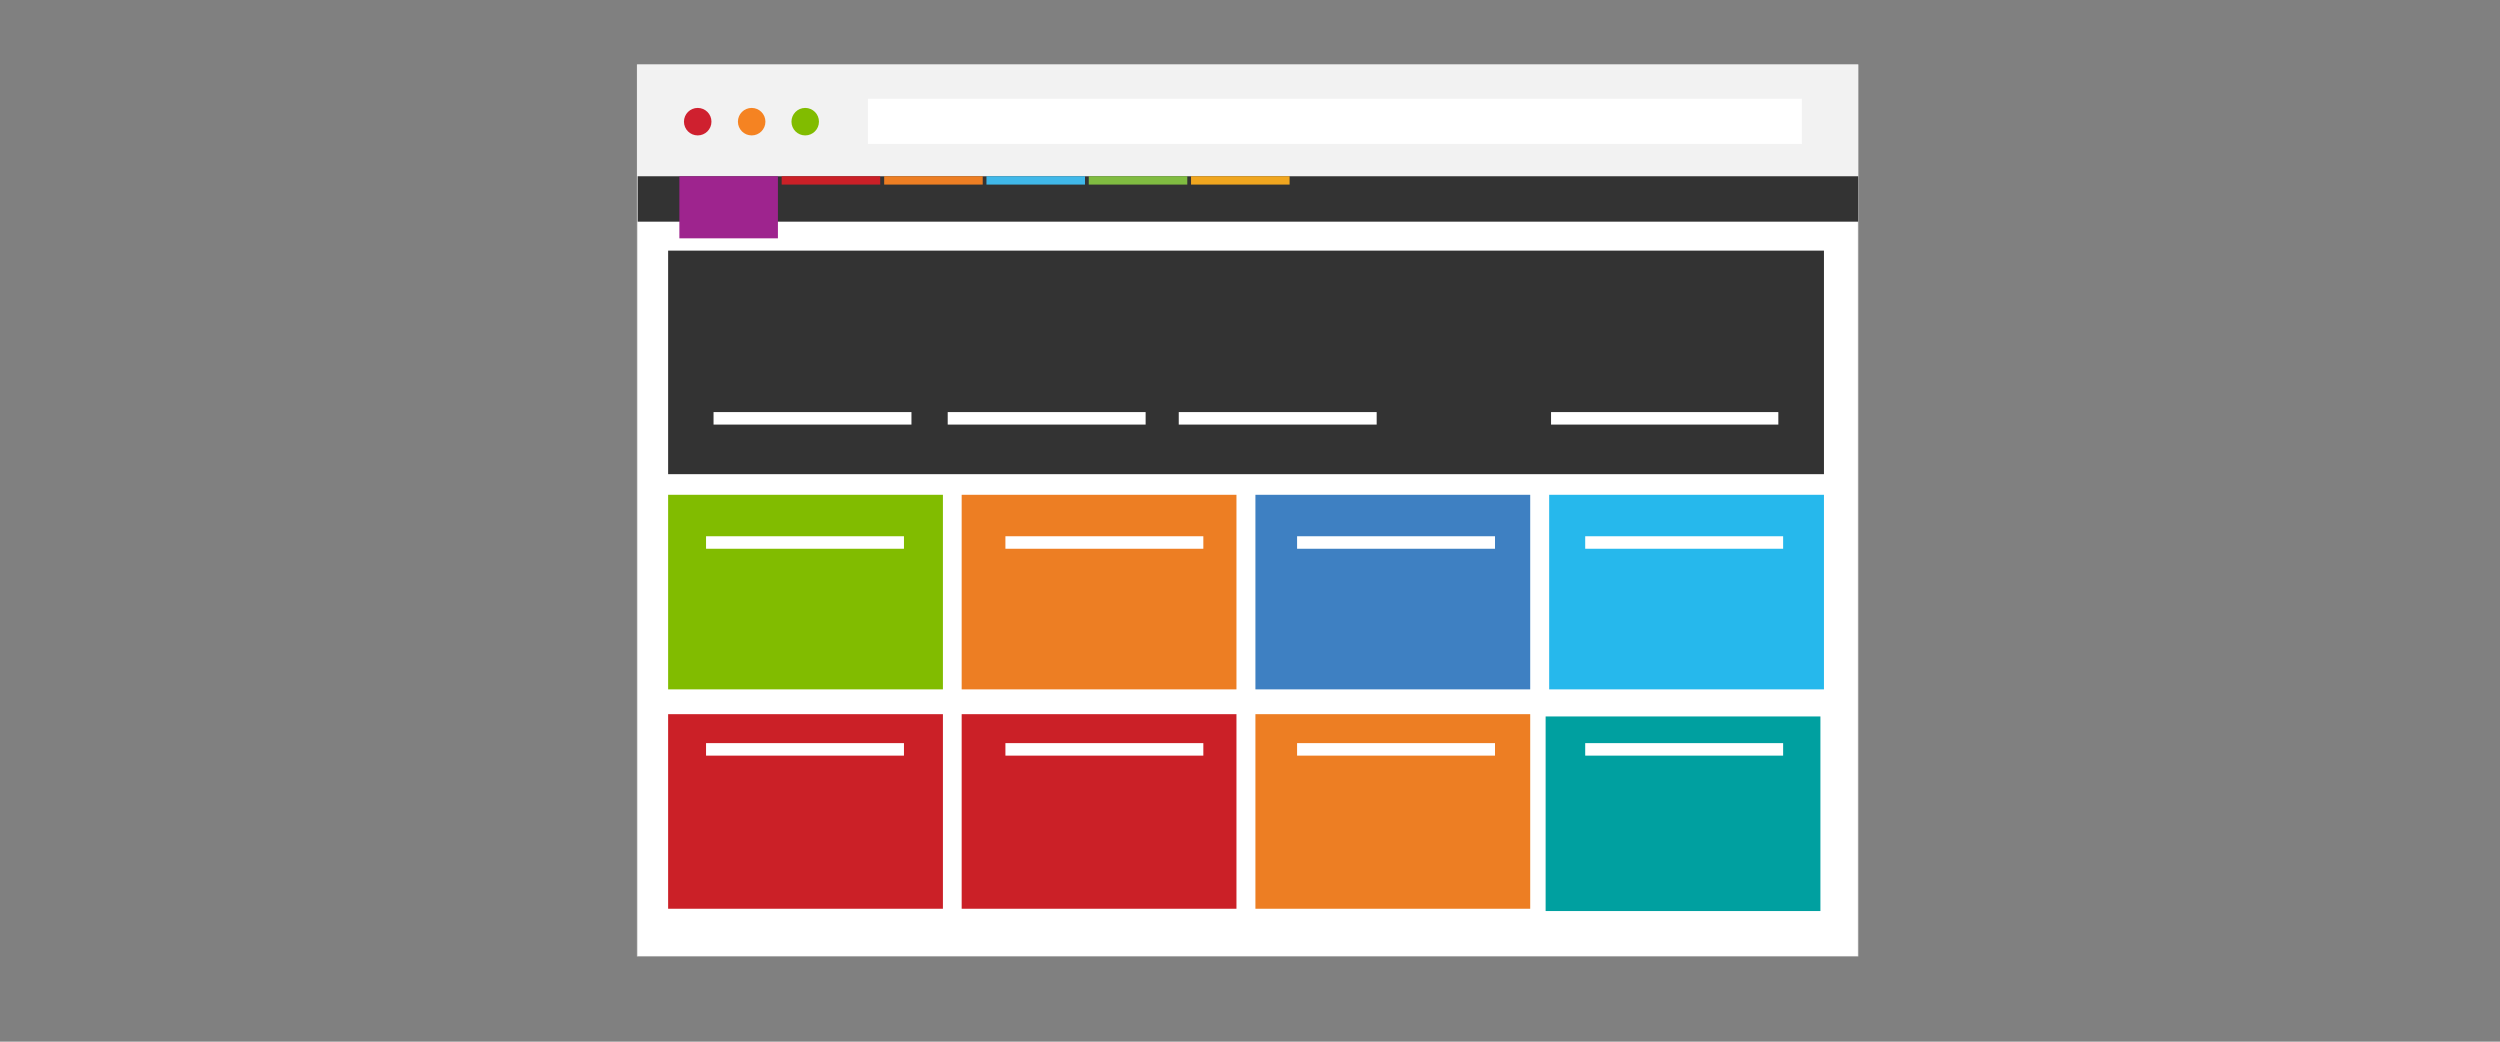
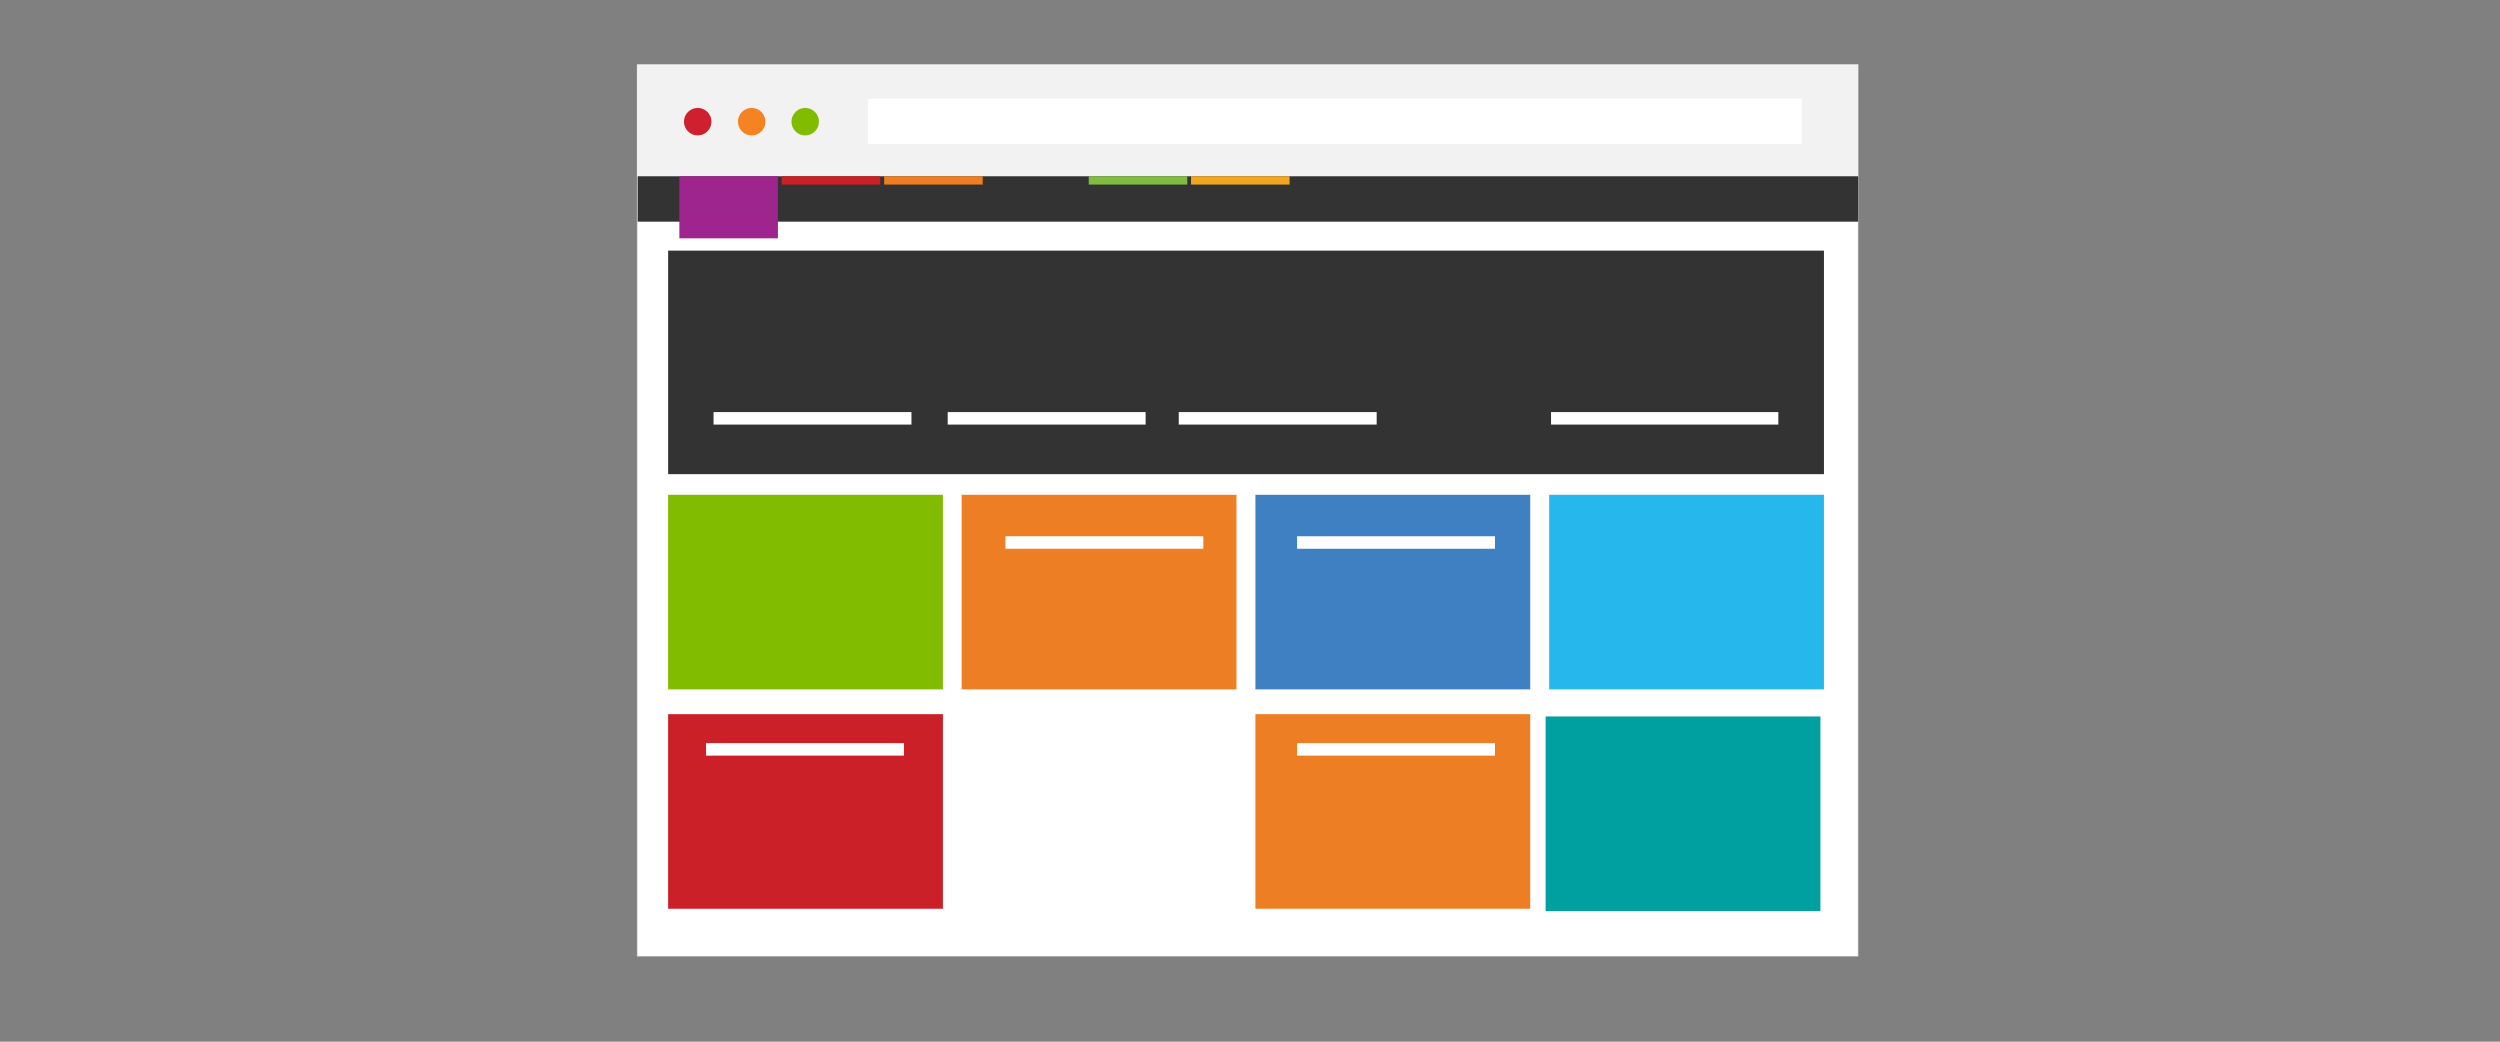
<svg xmlns="http://www.w3.org/2000/svg" version="1.1" id="Layer_1" x="0px" y="0px" viewBox="0 0 1200 500" style="enable-background:new 0 0 1200 500;" xml:space="preserve">
  <rect x="0" y="0" width="1200" height="500" fill="#808080" stroke="none" />
  <style type="text/css">
	.st0{fill:#EAEAEA;stroke:#B7B7B7;stroke-width:0.25;stroke-miterlimit:10;}
	.st1{fill:#666666;}
	.st2{fill:#FFFFFF;}
	.st3{fill:#CF202F;}
	.st4{fill:#F58322;}
	.st5{fill:#81BC00;}
	.st6{fill:#46B6AC;}
	.st7{fill:#F2F2F2;}
	.st8{fill:#FFFFFF;stroke:#B7B7B7;stroke-width:0.25;stroke-miterlimit:10;}
	.st9{fill:#333333;}
	.st10{fill:#9E248E;}
	.st11{fill:#CB2027;}
	.st12{fill:#ED7E23;}
	.st13{fill:#40B8E9;}
	.st14{fill:#80BC41;}
	.st15{fill:#F0A61F;}
	.st16{fill:#3E80C2;}
	.st17{fill:#26B8EC;}
	.st18{fill:#00A0A0;}
	.st19{fill:#A5C71A;}
</style>
  <g>
    <rect x="305.8" y="31" class="st8" width="586.1" height="428" />
    <rect x="305.8" y="31" class="st7" width="586.1" height="53.6" />
    <rect x="416.6" y="47.4" class="st2" width="448.3" height="21.7" />
    <circle class="st3" cx="334.9" cy="58.4" r="6.6" />
    <circle class="st4" cx="360.8" cy="58.4" r="6.6" />
    <circle class="st5" cx="386.5" cy="58.4" r="6.6" />
    <g>
      <g>
        <rect x="320.7" y="120.3" class="st9" width="554.8" height="107.3" />
        <g>
          <rect x="306.1" y="84.6" class="st9" width="585.8" height="21.8" />
          <rect x="326.1" y="84.6" class="st10" width="47.3" height="29.8" />
          <rect x="375.2" y="84.6" class="st11" width="47.3" height="4" />
          <rect x="424.4" y="84.6" class="st12" width="47.3" height="4" />
-           <rect x="473.5" y="84.6" class="st13" width="47.3" height="4" />
          <rect x="522.6" y="84.6" class="st14" width="47.3" height="4" />
          <rect x="571.7" y="84.6" class="st15" width="47.3" height="4" />
        </g>
        <rect x="320.7" y="237.5" class="st5" width="131.9" height="93.4" />
        <rect x="461.6" y="237.5" class="st12" width="131.9" height="93.4" />
        <rect x="602.6" y="237.5" class="st16" width="131.9" height="93.4" />
        <rect x="743.6" y="237.5" class="st17" width="131.9" height="93.4" />
        <rect x="320.7" y="342.8" class="st11" width="131.9" height="93.4" />
-         <rect x="461.6" y="342.8" class="st11" width="131.9" height="93.4" />
        <rect x="602.6" y="342.8" class="st12" width="131.9" height="93.4" />
        <rect x="741.9" y="343.9" class="st18" width="131.9" height="93.4" />
        <rect x="342.5" y="197.8" class="st2" width="95" height="6" />
-         <rect x="338.9" y="257.4" class="st2" width="95" height="6" />
        <rect x="338.9" y="356.7" class="st2" width="95" height="6" />
        <rect x="482.6" y="257.4" class="st2" width="95" height="6" />
        <rect x="482.6" y="356.7" class="st2" width="95" height="6" />
        <rect x="622.6" y="257.4" class="st2" width="95" height="6" />
        <rect x="622.6" y="356.7" class="st2" width="95" height="6" />
-         <rect x="760.9" y="257.4" class="st2" width="95" height="6" />
-         <rect x="760.9" y="356.7" class="st2" width="95" height="6" />
        <rect x="454.9" y="197.8" class="st2" width="95" height="6" />
        <rect x="565.8" y="197.8" class="st2" width="95" height="6" />
        <rect x="744.5" y="197.8" class="st2" width="109.1" height="6" />
      </g>
    </g>
  </g>
</svg>